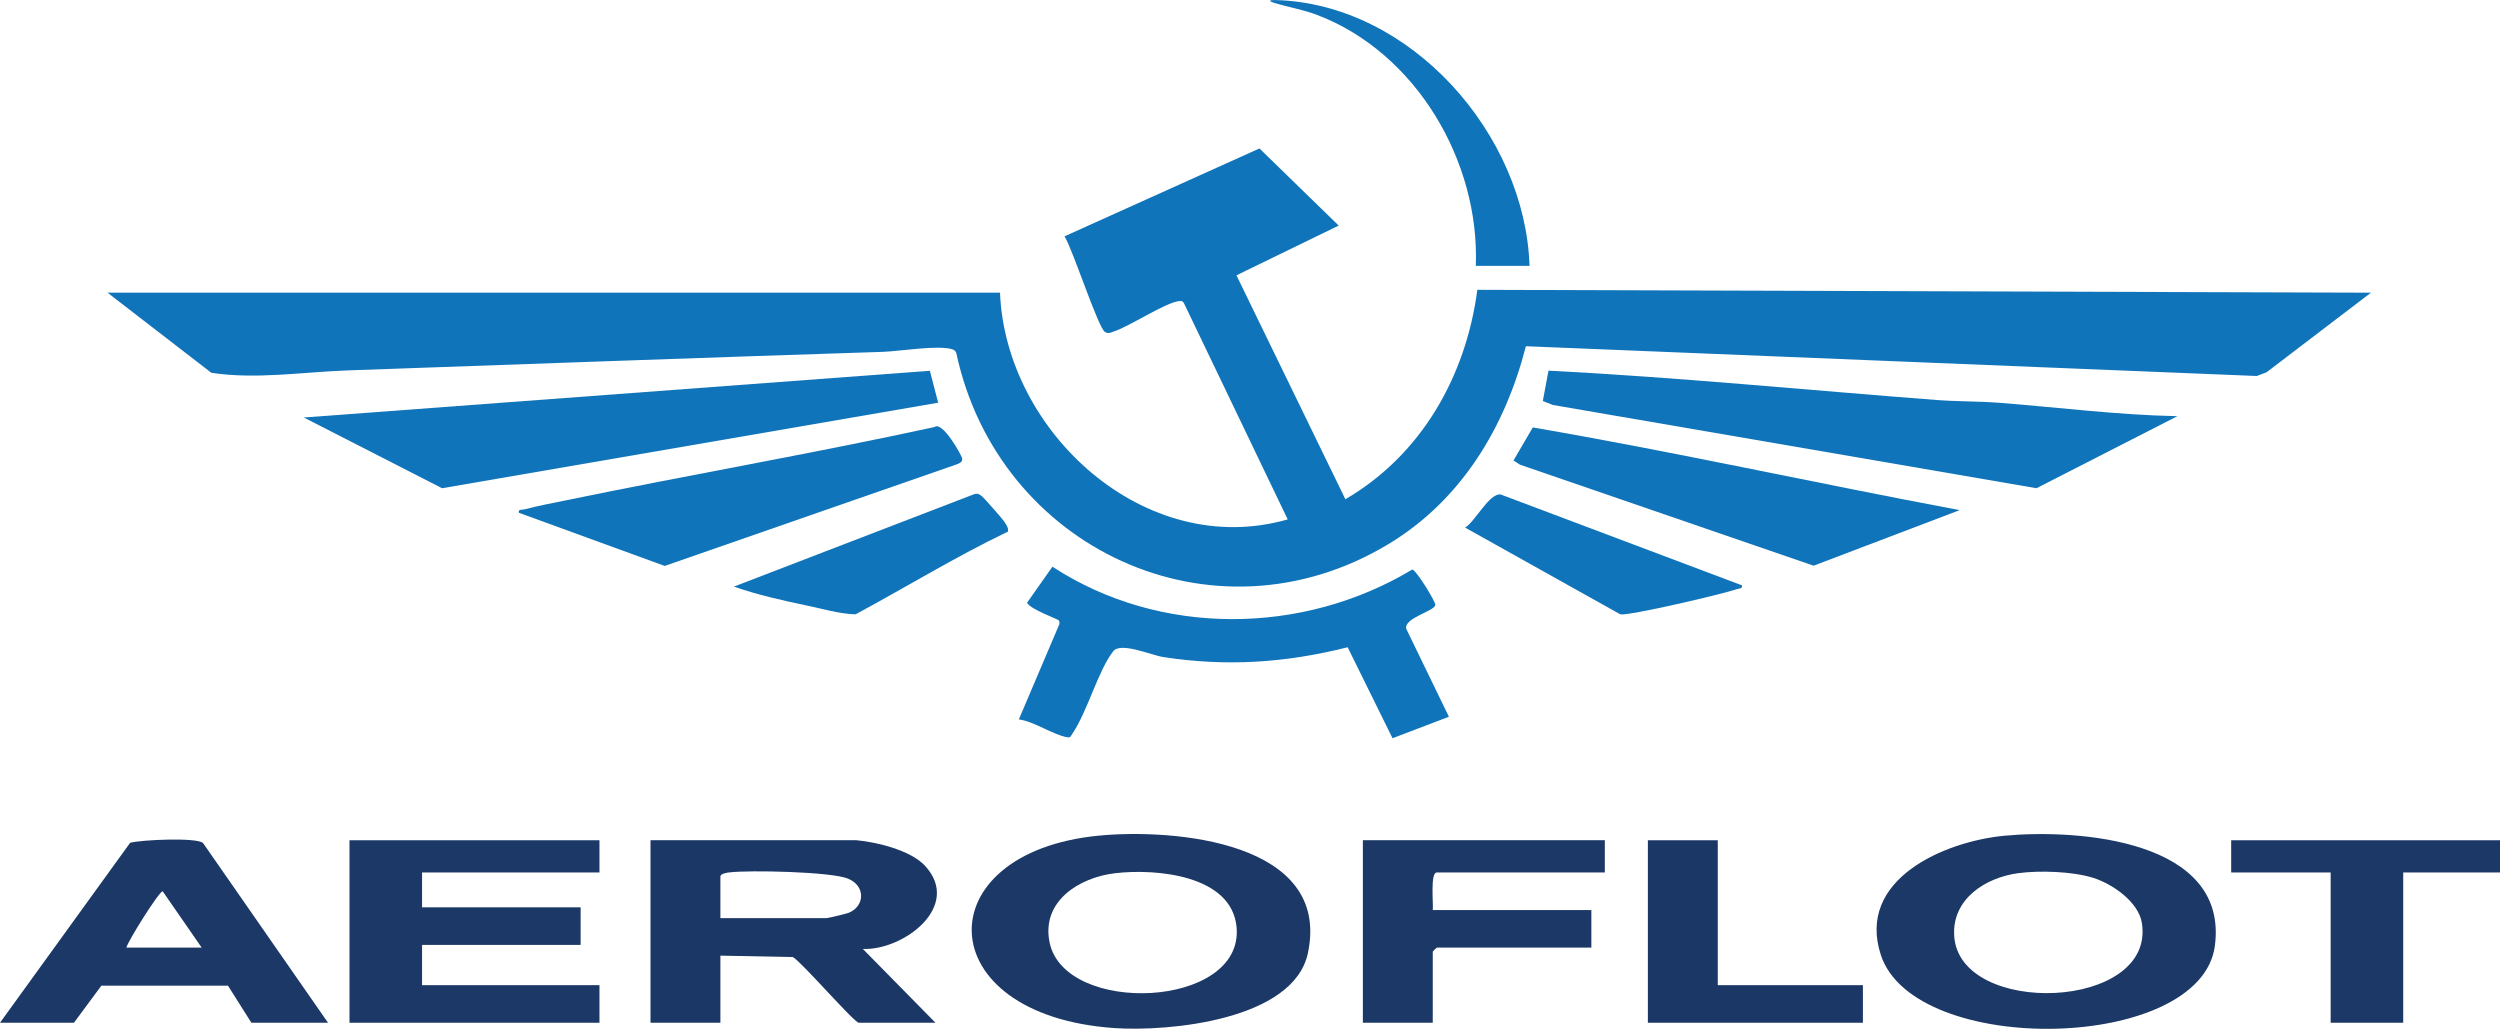
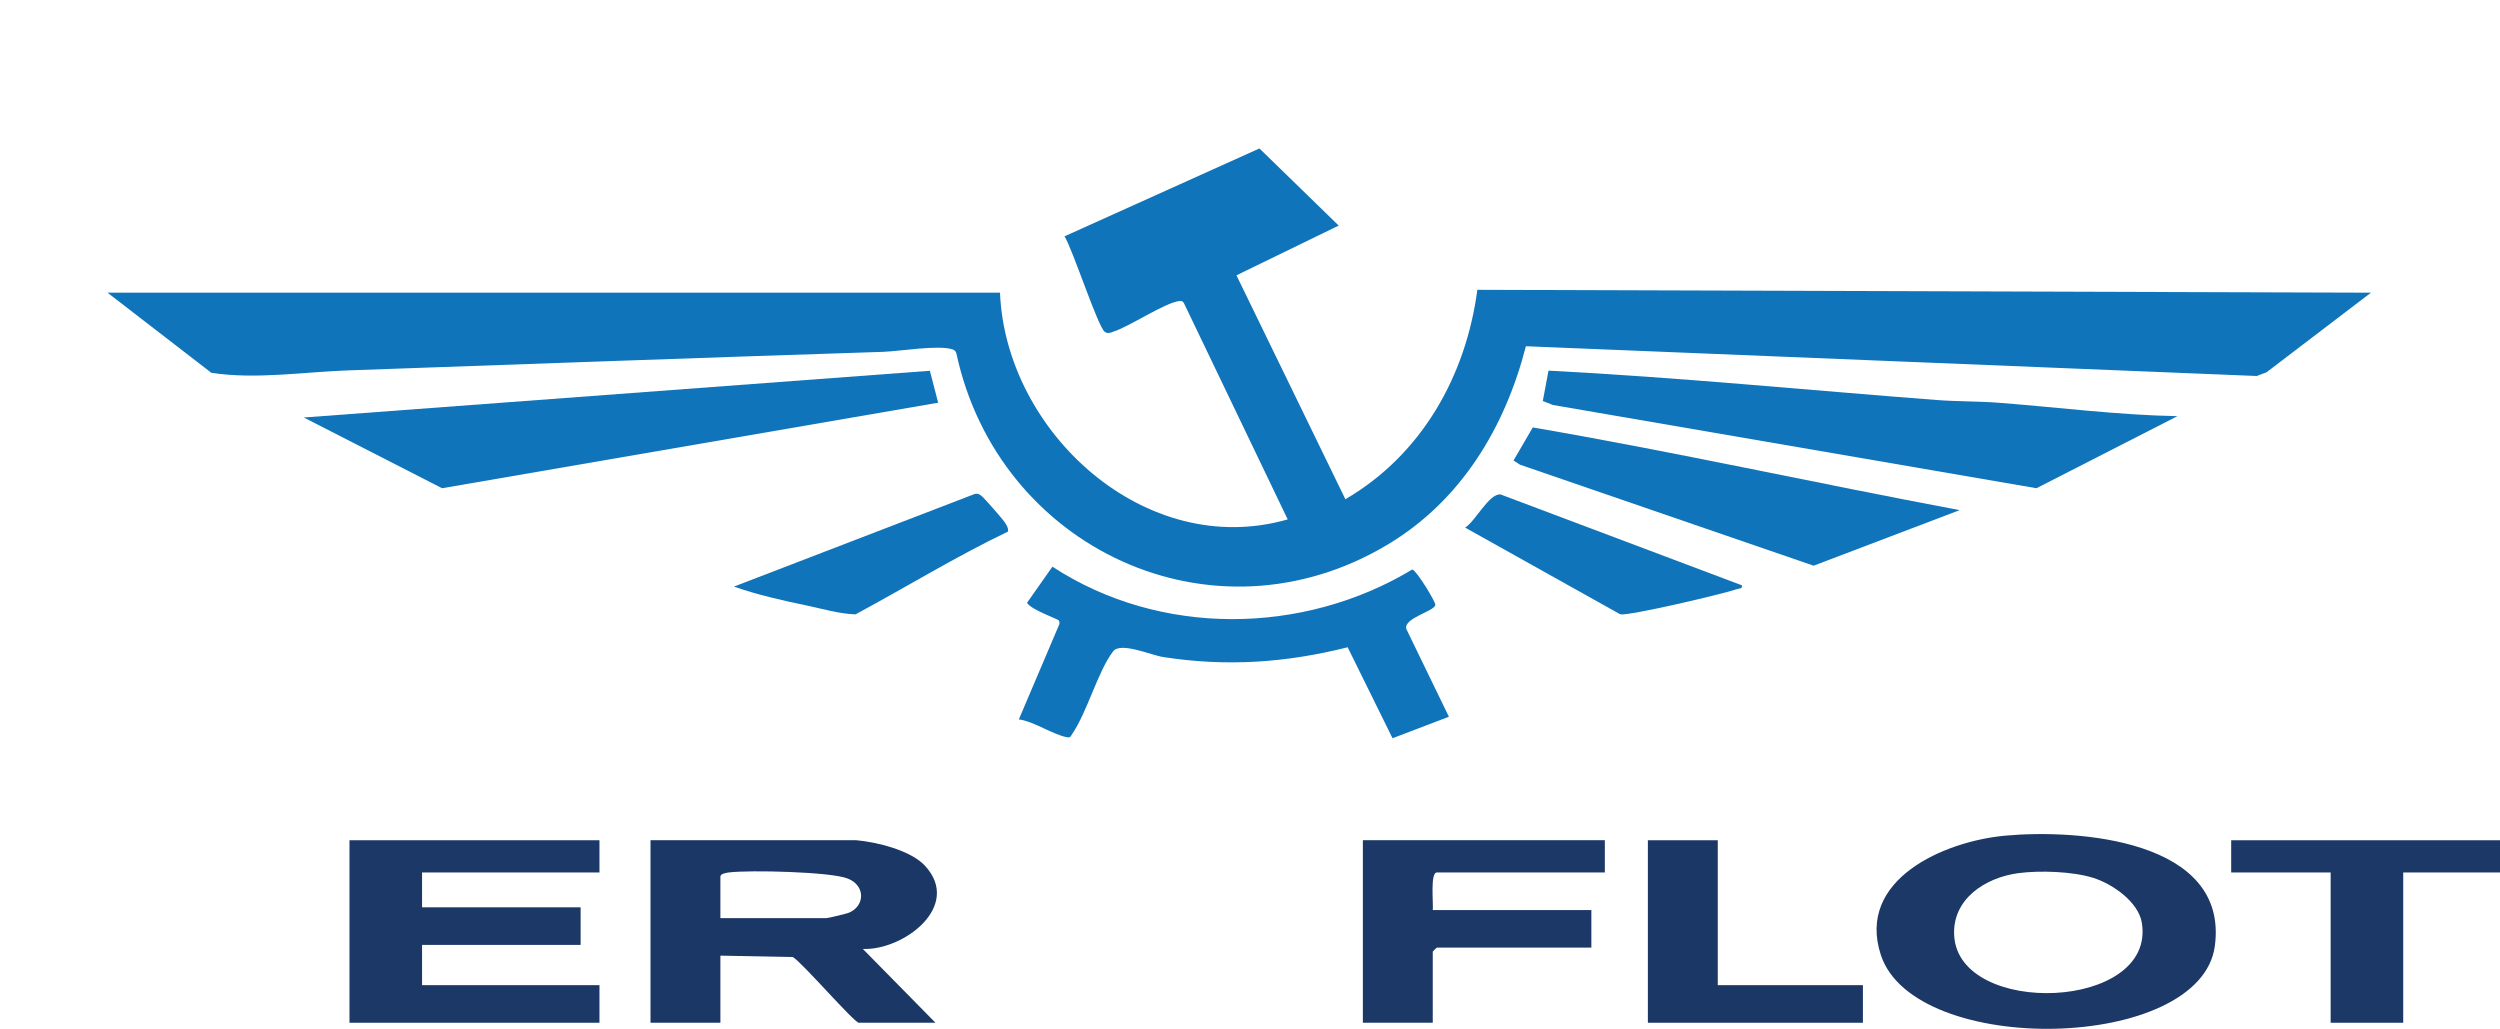
<svg xmlns="http://www.w3.org/2000/svg" id="Layer_1" viewBox="0 0 530.85 218.46">
  <defs>
    <style>.cls-1{fill:#1b3866;}.cls-2{fill:#1074ba;}.cls-3{fill:#1c3867;}.cls-4{fill:#1b3766;}.cls-5{fill:#1b3867;}</style>
  </defs>
  <path class="cls-2" d="M212.34,62.15c1.21,29.6,30.86,56.82,61.09,48.14l-22-45.85c-.27-.51-.48-.56-1.02-.51-2.96.28-10.69,5.49-14.08,6.52-.58.26-1.18.42-1.75,0-1.46-1.05-6.82-17.55-8.54-20.27l41.39-18.66,16.83,16.38-21.71,10.56,23.13,47.55c16.16-9.44,25.59-26.1,28.02-44.47l189.75.61-22.17,16.9-2.07.79-155.2-6.32c-4.44,17.28-13.76,32.77-29.31,42.09-37.17,22.29-82.74.76-91.61-40.53-.11-.47-.37-.73-.82-.89-2.93-1-11.32.41-14.74.52-37.97,1.23-75.75,2.6-113.64,3.94-9.54.34-19.58,1.96-29.01.51l-22.06-17.02h189.51Z" />
  <path class="cls-2" d="M462.35,88.37l-29.93,15.3-102.7-17.68-2.12-.84,1.21-6.45c27.5,1.42,54.99,4.14,82.46,6.24,4.33.33,8.79.25,13.12.58,12.64.97,25.26,2.61,37.96,2.85Z" />
  <polygon class="cls-2" points="197.45 78.73 199.21 85.51 93.87 103.67 64.5 88.65 197.45 78.73" />
  <polygon class="cls-1" points="127.29 178.42 127.29 185.26 89.62 185.26 89.62 192.66 123.29 192.66 123.29 200.64 89.62 200.64 89.62 209.19 127.29 209.19 127.29 217.17 74.21 217.17 74.21 178.42 127.29 178.42" />
  <path class="cls-2" d="M307.67,152.19l-11.98,4.57-9.53-19.32c-13.12,3.3-25.73,4.16-39.14,2.08-2.65-.41-9.05-3.28-10.65-1.22-3.23,4.17-5.5,12.89-8.7,17.55-.36.53-.32.82-1.09.69-2.89-.47-7.06-3.39-10.24-3.78l8.61-20.24c.04-.27.03-.54-.12-.77-.21-.33-6.1-2.36-6.74-3.77l5.38-7.65c22.82,14.91,53.21,14.58,76.42.59.86.17,5.04,6.95,4.89,7.57-.31,1.35-6.74,2.74-6.17,5.05l9.05,18.65Z" />
  <path class="cls-2" d="M416.12,108.32l-31.02,11.8-62.35-21.45-1.37-.89,4.09-7.02c30.22,5.2,60.42,11.9,90.64,17.56Z" />
-   <path class="cls-2" d="M110.17,108.88c-.17-.84.65-.57,1.24-.73,2.77-.75,6.05-1.35,8.91-1.94,26-5.37,52.17-9.89,78.11-15.53,1.74-1.34,5.78,6.08,5.86,6.6.13.82-.34.92-.91,1.24l-62.24,21.65-30.97-11.29Z" />
  <path class="cls-1" d="M340.77,178.42v6.84h-35.68c-1.44,0-.69,6.75-.86,7.98h33.68v7.98h-32.82c-.06,0-.86.79-.86.85v15.1h-14.84v-38.76h51.37Z" />
  <polygon class="cls-3" points="530.85 178.42 530.85 185.26 510.3 185.26 510.3 217.17 494.89 217.17 494.89 185.26 473.77 185.26 473.77 178.42 530.85 178.42" />
  <polygon class="cls-4" points="364.75 178.42 364.75 209.19 395.57 209.19 395.57 217.17 349.91 217.17 349.91 178.42 364.75 178.42" />
  <path class="cls-2" d="M369.88,124.28c.17.77-.59.64-1.14.84-2.83.99-22.81,5.68-24.68,5.33l-32.96-18.42c2.18-1.32,5.08-7.3,7.54-7.04l51.24,19.3Z" />
  <path class="cls-2" d="M214.05,112.87c-11.05,5.29-21.58,11.76-32.39,17.58-3.54-.11-6.99-1.18-10.43-1.89-5.13-1.07-10.44-2.27-15.4-4l51.14-19.67c.77-.17,1.11.13,1.65.59.43.36,4.19,4.64,4.54,5.16.46.69.98,1.34.89,2.23Z" />
-   <path class="cls-2" d="M324.79,56.45h-11.42c.86-22.15-12.65-45.26-33.69-53.28-3-1.14-5.93-1.6-8.92-2.5-1.53-.46-1.31-.7.09-.66,28.72.78,53.02,28.51,53.93,56.45Z" />
  <path class="cls-1" d="M425.71,177.45c-12.87,1.2-31.62,9.29-26.32,25.36,7.17,21.75,67.9,20.58,70.91-1.93,3.02-22.6-29.08-24.87-44.59-23.43ZM414.95,198.67c-.45-7.76,6.6-12.32,13.59-13.26,4.55-.61,11.49-.38,15.86.97,4.1,1.26,9.67,5.09,10.4,9.57,3.03,18.67-38.84,20.12-39.85,2.73Z" />
-   <path class="cls-5" d="M233.34,177.44c-36.82,3.54-36.24,38.11,3.26,40.86,11.52.8,38.1-1.66,41.12-15.92,5.03-23.74-28.53-26.47-44.39-24.94ZM222.87,200.11c-1.8-8.71,6.24-13.78,13.89-14.69,8.58-1.02,24.87.33,25.82,11.53,1.46,17.21-36.48,18.78-39.71,3.17Z" />
  <path class="cls-4" d="M196.38,183.8c-3.04-3.26-10.24-5.01-14.58-5.39h-43.67v38.76h14.84v-14.25l15.4.3c2.1,1.3,13.01,13.95,14,13.95h16.27l-15.42-15.67c8.62.34,21.18-9.09,13.16-17.7ZM180.13,193.85c-.53.21-4.28,1.1-4.61,1.1h-22.55v-8.83c0-.62,1.39-.82,1.97-.88,4.32-.51,21.29-.14,25.02,1.29,3.89,1.49,3.75,5.94.17,7.33Z" />
-   <path class="cls-1" d="M43.09,178.99c-1.43-1.2-12.98-.68-15.45-.04L0,217.17h15.7l5.82-7.87h26.89s4.97,7.87,4.97,7.87h16.27l-26.55-38.18ZM26.83,201.21c.5-1.69,6.99-11.98,7.71-11.96l8.28,11.96h-15.98Z" />
</svg>